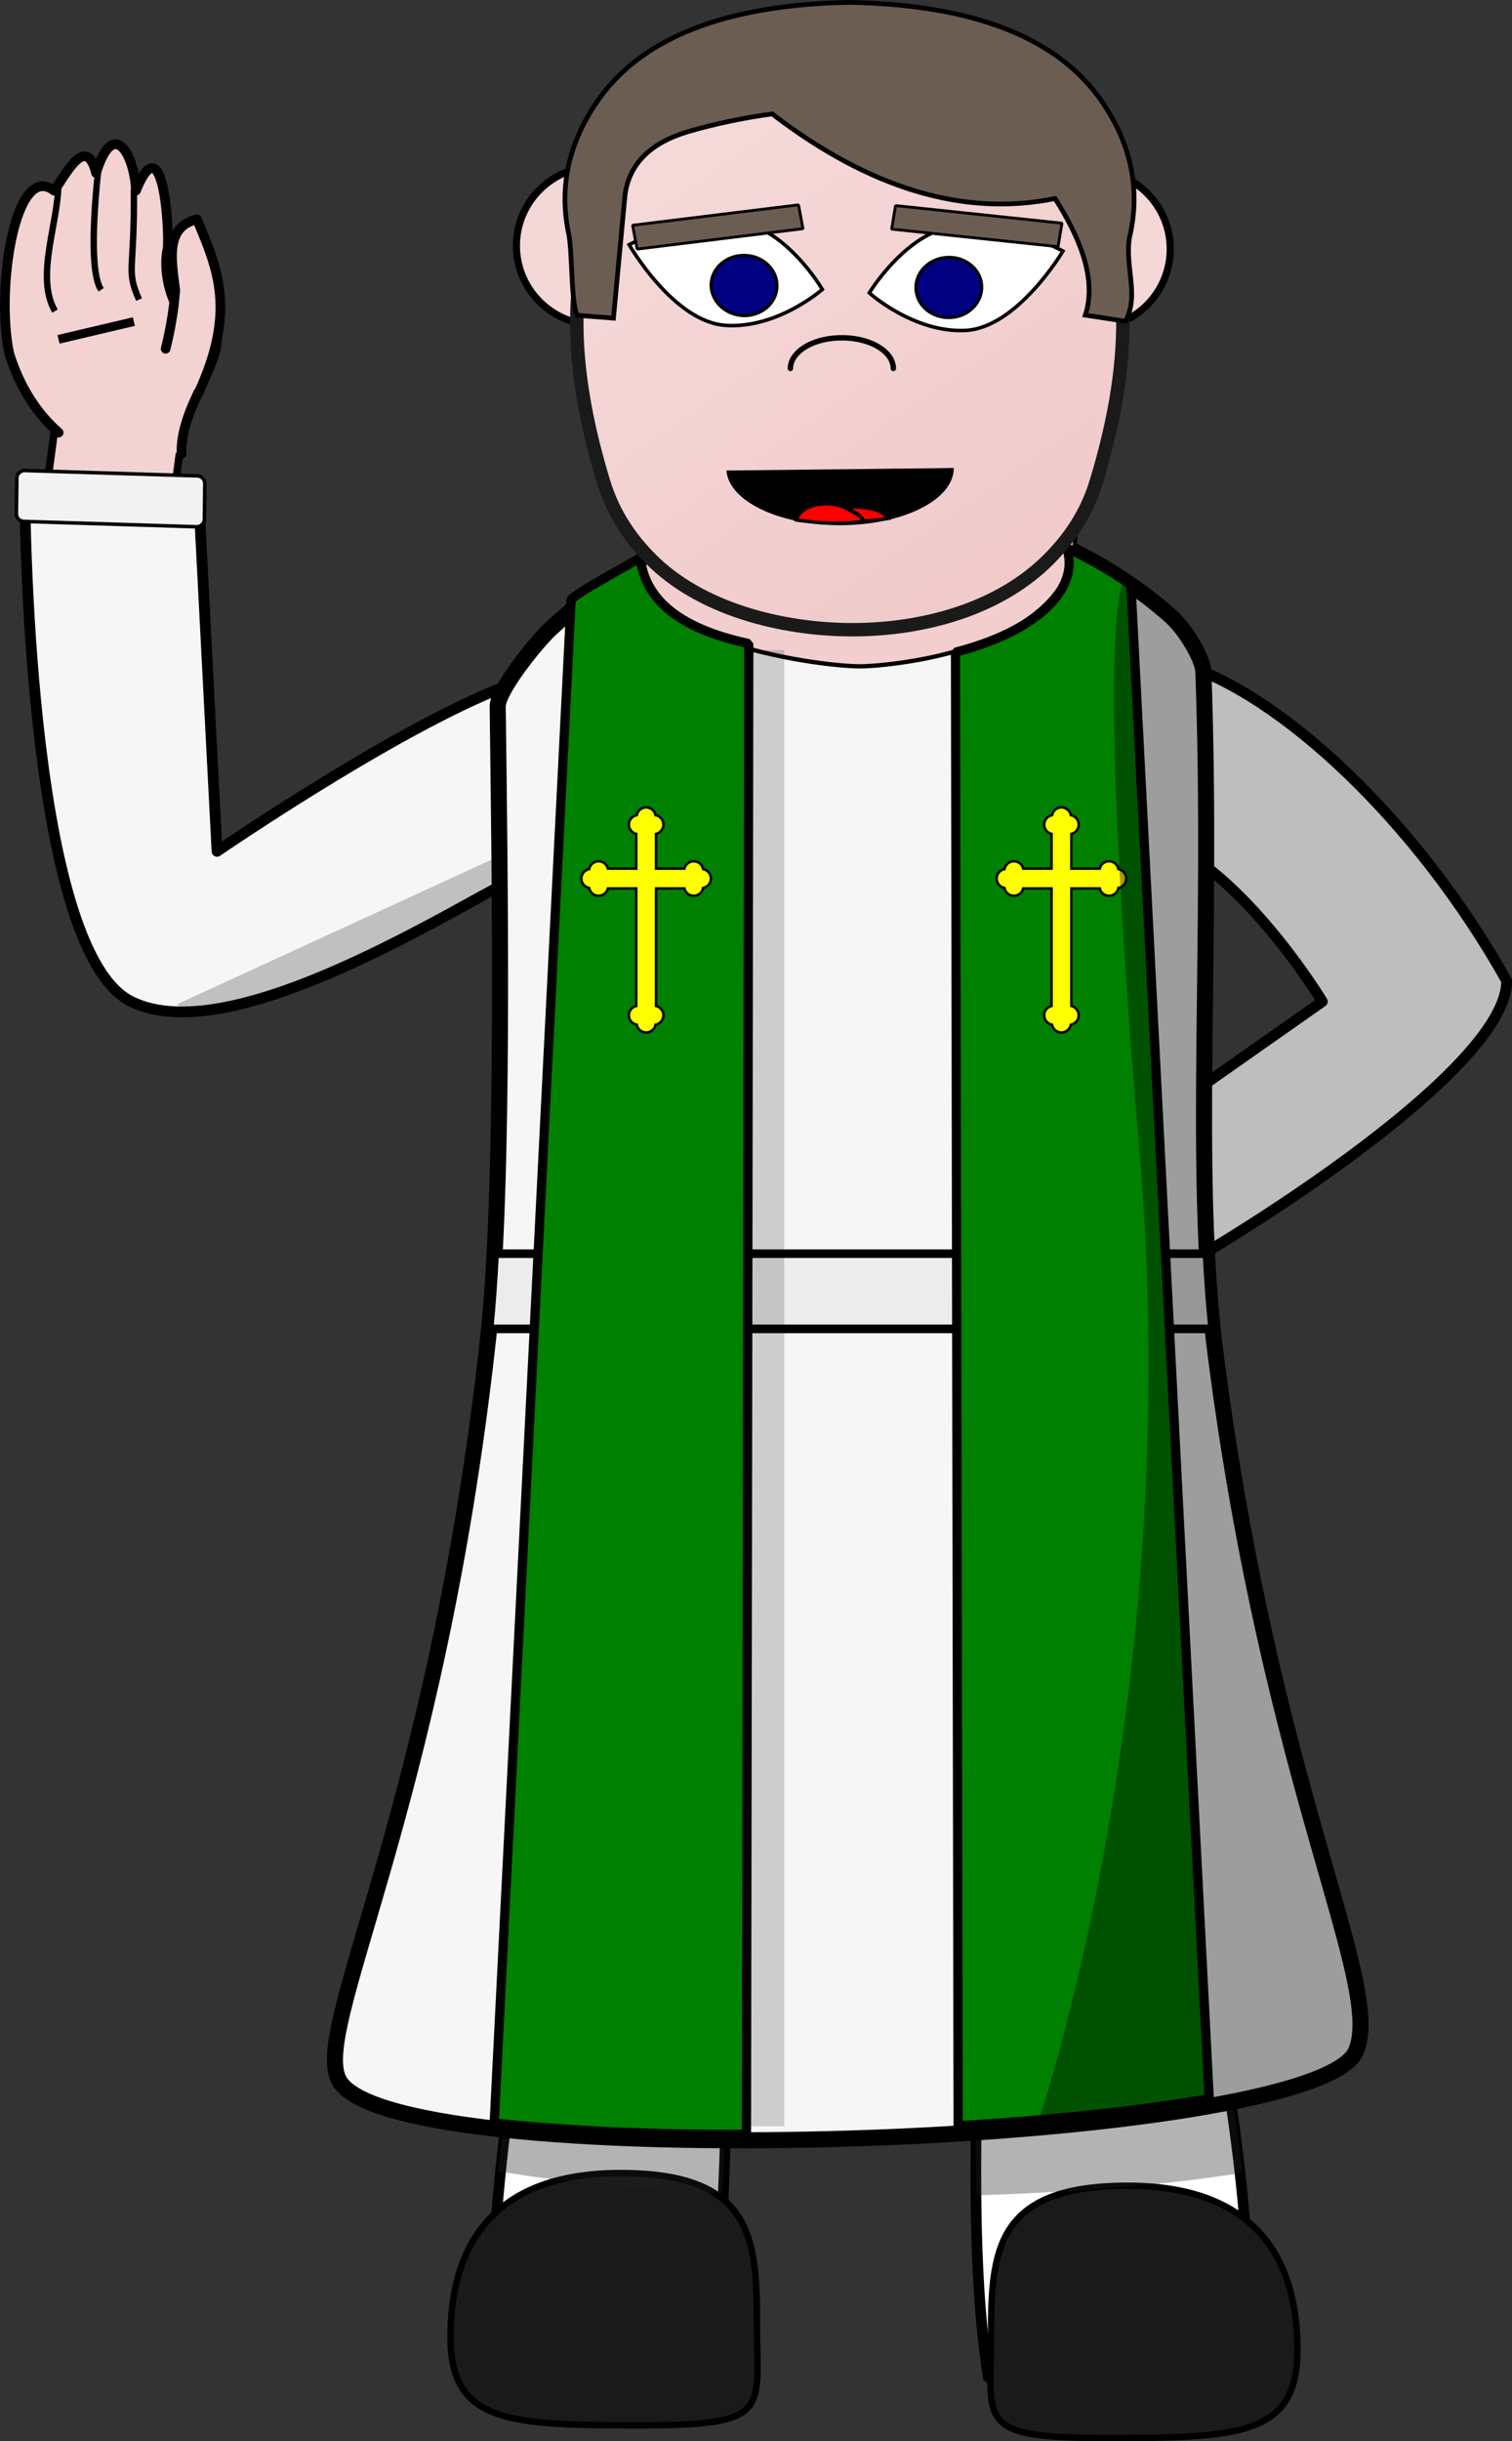
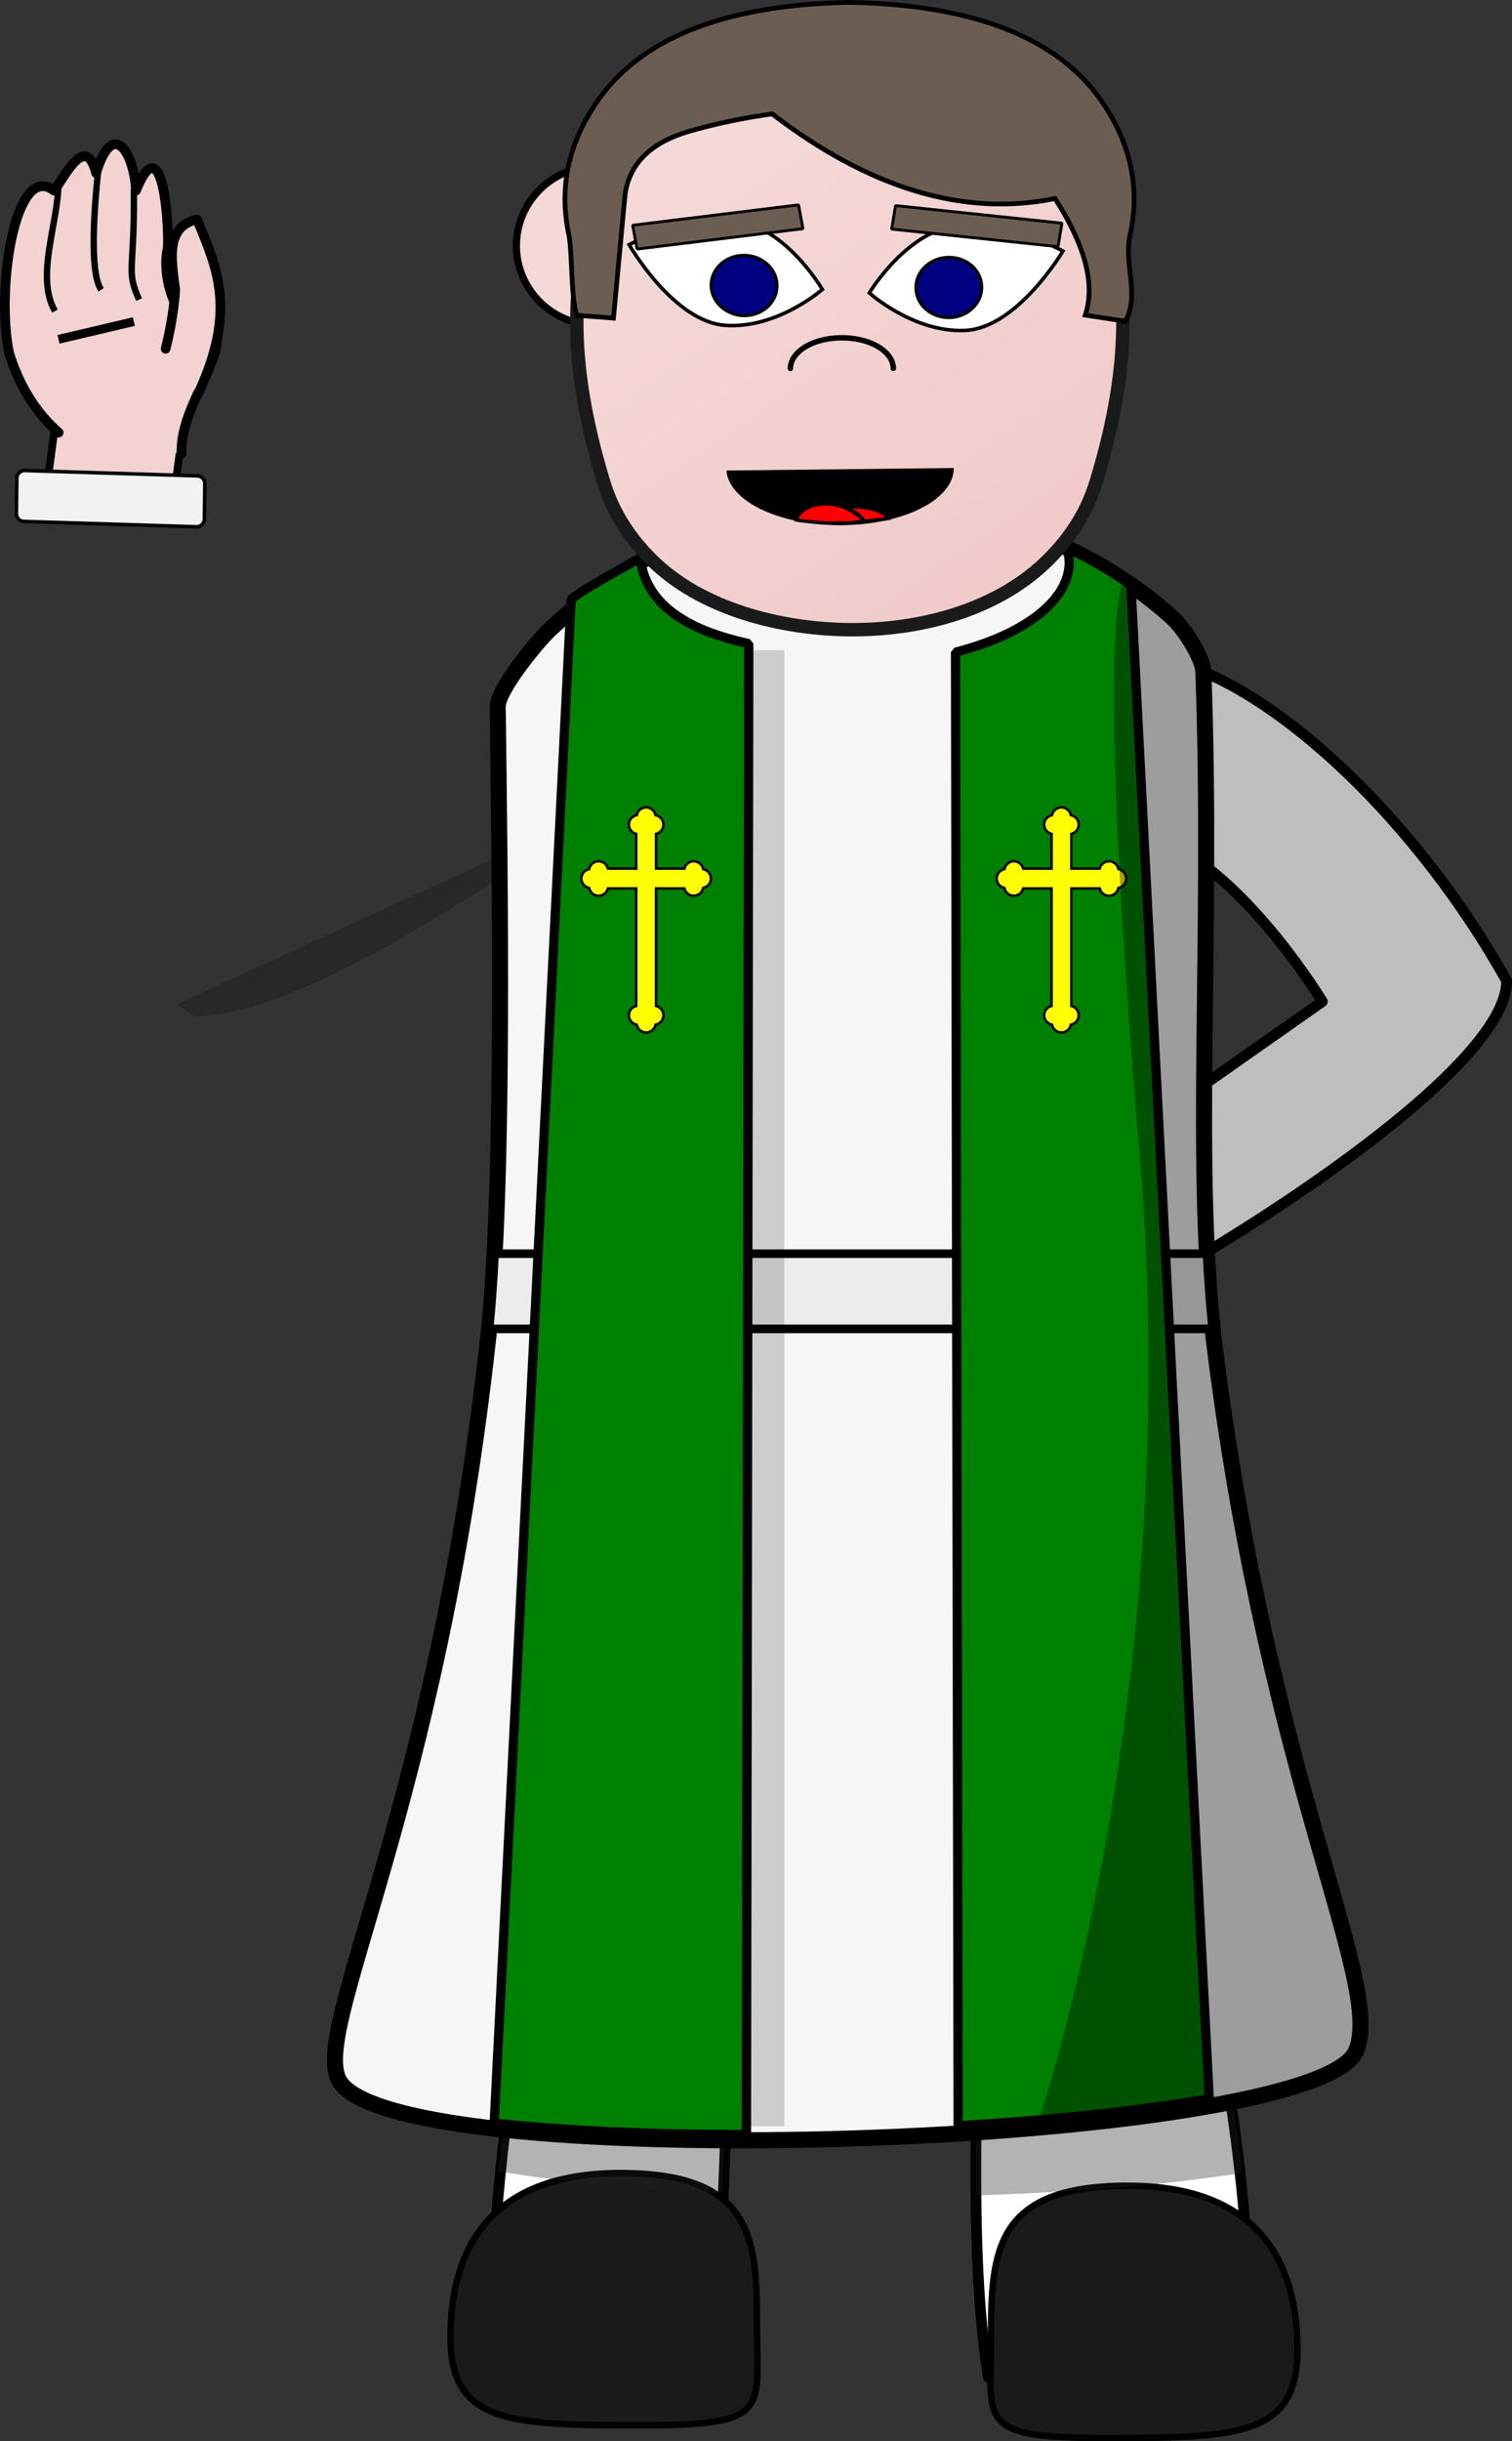
<svg xmlns="http://www.w3.org/2000/svg" xmlns:xlink="http://www.w3.org/1999/xlink" width="1749.584" height="2822.686" viewBox="0 0 1640.235 2646.268">
  <rect x="0" y="0" width="1640.235" height="2646.268" fill="#333333" stroke="none" />
  <defs>
    <linearGradient id="a">
      <stop offset="0" stop-color="#fff" />
      <stop offset=".429" stop-color="#a8a8a8" />
      <stop offset=".544" />
      <stop offset=".664" stop-color="#fff" />
      <stop offset="1" stop-color="#aaa" />
    </linearGradient>
    <linearGradient xlink:href="#b" id="c" x1="357.345" y1="288.054" x2="444.487" y2="421.872" gradientUnits="userSpaceOnUse" gradientTransform="matrix(4.207 0 0 4.43 -436.19 -855.855)" />
    <linearGradient id="b">
      <stop offset="0" stop-color="#f5d9d9" />
      <stop offset="1" stop-color="#f0c8c8" />
    </linearGradient>
  </defs>
  <g transform="translate(-266.692 -326.824)">
-     <path d="M874.155 1251.996c-88.889 42.935-350.868 217.778-465.548 160.227-114.68-57.552-115.032-556.174-115.032-556.174-2.86 57.336 189.404 23.88 189.404 23.88l19.14 369.738s225.66-154.775 337.854-187.25" fill="#f6f6f6" stroke="#000" stroke-width="11.703" stroke-linecap="round" stroke-linejoin="round" />
    <path d="M834.215 1242.895l-375.664 172.61 18.825 12.956c105.888-1.345 263.082-108.46 356.543-164.924z" fill-opacity=".22" />
    <path d="M1534.75 1240.914c88.888 42.935 166.423 171.608 166.423 171.608l-254.545 178.642c2.86 57.337 5.776 107.753 8.694 159.942 135.005-67.055 447.104-263.52 445.748-361.243-95.787-171.219-244.78-312.4-356.974-344.876" fill="#bebebe" stroke="#000" stroke-width="11.703" stroke-linecap="round" stroke-linejoin="round" />
    <path d="M871.04 1823.39s4.584 431.175-4.23 483.158c-8.812 51.984-94.416 484.313-55.64 614.64l223.614-9.493c26.394-175.477 16.724-502.428 37.761-599.09 53.586-246.211 140.996-367.902 140.996-367.902s83.583 69.839 114.353 344.505c13.337 119.053-19.996 428.414 11.306 616.555h269.888c38.775-130.327-37.271-464.061-54.897-568.028 0 0-33.955-113.605-11.164-419.693 2.138-28.716-5.292-59.126-2.08-91.296-175.3-13.453-669.907-3.356-669.907-3.356z" fill="#fff" stroke="#000" stroke-width="11.598" stroke-linecap="round" stroke-linejoin="bevel" />
    <path d="M1341.774 2860.223c0 93.108-17.403 109.388 126.307 109.388s206.107-2.713 206.107-95.679c0-93.108-40.696-177.79-184.415-177.79-143.71 0-148 70.973-148 164.081zM1087.818 2846.484c0 93.108 17.403 109.388-126.307 109.388s-206.107-2.713-206.107-95.679c0-93.108 40.696-177.79 184.415-177.79 143.71 0 148 70.973 148 164.081z" fill="#1a1a1a" stroke="#000" stroke-width="6.961" />
-     <path d="M1327.683 2537.897c-1.74 54.861-3.204 113.06-1.818 168.682a555.714 86.113 0 00288.697-24.426c-4.552-40.227-11.555-82.331-19.275-122.715a555.714 86.113 0 00-267.604-21.54zm-270.72 1.92a555.714 86.113 0 00-233.194 21.526c-6.485 39.297-12.374 80.074-16.514 119.094a555.714 86.113 0 00242.829 23.975c3.131-54.373 4.95-111.538 6.878-164.595z" fill="#212121" fill-opacity=".341" />
+     <path d="M1327.683 2537.897c-1.74 54.861-3.204 113.06-1.818 168.682a555.714 86.113 0 00288.697-24.426c-4.552-40.227-11.555-82.331-19.275-122.715a555.714 86.113 0 00-267.604-21.54zm-270.72 1.92a555.714 86.113 0 00-233.194 21.526c-6.485 39.297-12.374 80.074-16.514 119.094a555.714 86.113 0 00242.829 23.975c3.131-54.373 4.95-111.538 6.878-164.595" fill="#212121" fill-opacity=".341" />
    <path d="M1737.681 2550.186c-43.755 103.064-1037.396 138.311-1102.475 32.944-33.369-54.026 104.618-290.906 161.087-806.14 18.013-164.346 12.552-504.009 10.305-684.175-.224-18.027 42.164-70.12 56.885-83.852 234.506-218.75 527.79-144.748 674.124-13.36 14.893 13.371 34.014 45.196 34.515 59.154 10.7 297.9-12.154 542.799 13.346 740.645 60.736 471.216 183.03 682.198 152.214 754.784z" fill="#f6f6f6" stroke="#000" stroke-width="17.432" stroke-linecap="round" stroke-linejoin="bevel" />
    <path d="M803.248 1685.802c-1.576 29.904-3.531 57.403-5.947 81.523h784.897c-2.758-26.363-4.752-53.538-6.178-81.523H803.248z" fill="#ececec" stroke="#000" stroke-width="9.29" stroke-linecap="round" stroke-linejoin="bevel" />
-     <path d="M981.42 904.826l16.635-21.888 22.62 22.962c57.099 57.96 116.38 71.09 185.09 71.396 73.705.327 130.966-24.99 187.053-82.79l17.732-23.892 22.114 27.477c10.177 126.997-182.198 149.106-228.794 151-46.596 1.896-305.56-34.57-222.45-144.265z" fill="#f2cece" stroke="#000" stroke-width="4.631" stroke-linecap="round" />
    <path fill-opacity=".167" d="M1071.053 1031.578h46.467V2631.66h-46.467z" />
    <path d="M961.25 931.314c-17.51 10.906-57.888 31.429-74.976 45.13L802.818 2628.26c77.814 8.238 173.56 12.827 273.625 12.288l2.525-1616.081c-80.909-17.315-113.062-51.424-117.719-93.152z" fill="green" stroke="#000" stroke-width="10.041" stroke-linecap="round" stroke-linejoin="bevel" />
    <path d="M1424.221 921.93c1.49 4.868 2.283 9.777 2.377 14.694-.11 40.437-47.362 77.652-123.363 97.162l2.857 1597.382c101.061-6.147 196.65-16.117 272.408-29.39l-84.953-1640.863c-20.624-14.273-43.095-27.403-67.056-38.984z" fill="green" stroke="#000" stroke-width="10" stroke-linecap="round" stroke-linejoin="bevel" />
    <g fill="#f3d2d2" stroke="#000">
      <path transform="matrix(.132 -.991 -1 -.019 35.313 -590.998)" stroke-width="8.333" stroke-linecap="round" stroke-linejoin="bevel" d="M-1448.053-612.312h70.991v138.734h-70.991z" />
      <path d="M463.56 818.719c-1.129-41.542 28.207-78.102 37.243-113.225 5.523-25.065-7.598-117.57-16.317-116.66-14.312 1.468-31.008 17.296-17.464 45.772 11.26 69.064-28.597 7.654-18.483-38.527 1.957-13.192-3.505-138.858-34.352-62.657-1.7-38.71-24.351-80.53-43.277-19.053-11.069-43.759-33.637 3.475-45.593 19.12-41.948-32.335-63.491 105.757-48.656 176.41 11.608 37.41 30.864 66.012 53.662 85.85" stroke-width="10.486" stroke-linecap="round" stroke-linejoin="round" />
      <path d="M329.853 524.456c1.323 40.336-25.564 101.887-3.519 139.587M374.435 500.082c-5.671 50.038-11.066 121.696 1.996 140.871M411.88 531.9c1.062 89.13-8.913 86.98 5.653 119.675" stroke-width="6.907" />
      <path d="M411.911 675.42l-81.722 19.223" stroke-width="9.549" />
      <path d="M481.4 754.156c42.076-90.059 21.46-135.563-1.012-189.578-34.238 8.066-28.013 42.723-23.598 76.22 0 0-.952 26.237-10.415 64.135" fill-rule="evenodd" stroke-width="10.426" stroke-linecap="round" stroke-linejoin="round" />
    </g>
    <rect transform="matrix(-.012 1 -1 -.031 0 0)" y="-498.884" x="827.474" height="203.904" width="55.168" ry="8.094" fill="#f2f2f2" stroke="#000" stroke-width="3.829" stroke-linecap="round" stroke-linejoin="bevel" />
    <ellipse ry="86.063" rx="86.725" cy="593.182" cx="913.61" fill="#f4d7d7" stroke="#000" stroke-width="7.77" stroke-linecap="round" stroke-linejoin="bevel" />
-     <ellipse cx="1449.472" cy="596.812" rx="86.725" ry="86.063" fill="#f4d7d7" stroke="#000" stroke-width="7.77" stroke-linecap="round" stroke-linejoin="bevel" />
    <path d="M1188.656 399.382c-106.462.245-207.184 21.56-260.295 122.257-53.352 100.942-40.193 218.3-6.7 328.063 10.527 34.546 29.188 61.006 50.481 82.567 54.069 54.878 142.35 76.929 218.189 77.174h2.392c75.84-.246 158.38-22.296 212.45-77.174 21.292-21.56 39.953-48.021 50.48-82.567 33.491-109.763 46.41-227.12-6.699-328.063-53.112-100.697-153.834-122.012-260.298-122.257z" fill="url(#c)" stroke="#1a1a1a" stroke-width="14.526" stroke-linecap="round" stroke-linejoin="bevel" />
    <path d="M1299.933 834.158c0 33.566-54.548 60.517-122.015 60.517-65.313 0-118.903-25.48-121.774-57.821z" />
    <path d="M1299.933 834.158c0 33.566-54.548 60.517-122.015 60.517-65.313 0-118.903-25.48-121.774-57.821" fill="none" stroke="#000" stroke-width="2.905" />
    <path d="M1198.493 876.545c14.355.98 26.078 4.165 31.82 12.25-9.092 1.225-17.704 2.45-27.753 2.94-2.153-7.105-9.091-10.535-18.182-14.455 4.067-.735 8.852-1.225 14.115-.735zm-14.115.735c-.24.245-.479.245-.479.245 8.853 3.92 24.643 13.965 17.944 14.7-19.379 2.45-40.433 2.205-61.965-.49-3.109-.245-6.219-.734-9.329-1.224 2.87-11.27 18.182-18.62 36.603-17.396 6.22.49 11.963 2.205 17.226 4.165z" fill="red" stroke="#000" stroke-width="3.632" />
    <path d="M1314.287 684.988c-56.222 2.94-104.55-40.67-104.55-40.67s42.347-70.071 98.57-73.011c56.222-2.695 111.487 27.685 111.487 27.685s-49.284 83.056-105.507 85.996z" fill="#fff" stroke="#000" stroke-width="3.874" />
    <path d="M1297.885 671.023c-19.857.98-36.604-12.74-37.561-30.87-.958-17.885 14.115-33.32 33.973-34.3 19.618-.98 36.365 12.74 37.322 30.625.957 18.13-14.116 33.565-33.734 34.545z" fill="navy" stroke="#000" stroke-width="3.389" />
    <path d="M1235.803 726.217c0-11.795-10.754-22.896-27.851-28.793-17.373-5.898-38.607-5.898-55.98 0-17.096 5.897-27.85 16.998-27.85 28.793" fill="none" stroke="#000" stroke-width="5.877" stroke-linecap="round" stroke-linejoin="bevel" />
    <path d="M1053.752 679.51c56.221 3.92 105.027-38.955 105.027-38.955s-41.15-70.562-97.611-74.481c-56.222-3.676-111.966 25.97-111.966 25.97s48.088 83.791 104.55 87.466z" fill="#fff" stroke="#000" stroke-width="3.874" />
    <path d="M1071.695 668.896c19.618 1.225 36.604-12.25 37.8-30.135 1.435-18.13-13.637-33.81-33.255-35.035-19.857-1.225-36.604 12.25-38.04 30.135-1.195 17.886 13.877 33.565 33.495 35.035z" fill="navy" stroke="#000" stroke-width="3.389" />
    <path transform="matrix(.992 -.122 .184 .983 0 0)" fill="#6c5d53" stroke="#000" stroke-width="3.08" stroke-linecap="round" stroke-linejoin="bevel" d="M833.721 684.351h181.424v26.295H833.721z" />
    <path transform="matrix(.994 .105 -.164 .986 0 0)" fill="#6c5d53" stroke="#000" stroke-width="3.08" stroke-linecap="round" stroke-linejoin="bevel" d="M1314.562 417.51h181.607v25.844h-181.607z" />
    <path d="M967.637 1202.026c-5.075 0-9.295 3.647-10.194 8.457-4.857.864-8.545 5.108-8.545 10.209 0 4.903 3.404 9.004 7.983 10.082v37.63h-30.743c-1.083-4.57-5.187-7.977-10.091-7.977-5.103 0-9.35 3.688-10.217 8.538-4.814.898-8.465 5.126-8.465 10.197 0 5.07 3.65 9.287 8.465 10.185a10.38 10.38 0 0010.217 8.538c4.908 0 9.012-3.402 10.091-7.977h30.743v127.39c-4.579 1.078-7.983 5.19-7.983 10.094 0 5.1 3.688 9.344 8.545 10.208.9 4.81 5.119 8.458 10.194 8.458 5.075 0 9.306-3.648 10.206-8.458 4.854-.866 8.545-5.11 8.545-10.208 0-4.9-3.41-9.012-7.984-10.094v-127.39h30.732a10.38 10.38 0 0010.103 7.977 10.38 10.38 0 0010.217-8.538c4.814-.898 8.464-5.115 8.464-10.185 0-5.071-3.65-9.299-8.464-10.197-.867-4.85-5.114-8.538-10.217-8.538-4.905 0-9.02 3.407-10.103 7.977h-30.732v-37.63c4.574-1.082 7.984-5.182 7.984-10.082 0-5.1-3.691-9.342-8.545-10.209-.9-4.81-5.131-8.457-10.206-8.457zM1418.165 1202.026c-5.075 0-9.295 3.647-10.194 8.457-4.857.864-8.545 5.108-8.545 10.209 0 4.903 3.405 9.004 7.984 10.082v37.63h-30.744c-1.083-4.57-5.187-7.977-10.091-7.977-5.103 0-9.35 3.688-10.217 8.538-4.814.898-8.465 5.126-8.465 10.197 0 5.07 3.65 9.287 8.465 10.185a10.38 10.38 0 0010.217 8.538c4.908 0 9.012-3.402 10.091-7.977h30.743v127.39c-4.579 1.078-7.983 5.19-7.983 10.094 0 5.1 3.688 9.344 8.545 10.208.9 4.81 5.119 8.458 10.194 8.458 5.075 0 9.306-3.648 10.206-8.458 4.854-.866 8.545-5.11 8.545-10.208 0-4.9-3.41-9.012-7.984-10.094v-127.39h30.732a10.38 10.38 0 0010.103 7.977 10.38 10.38 0 0010.217-8.538c4.814-.898 8.464-5.115 8.464-10.185 0-5.071-3.65-9.299-8.464-10.197-.867-4.85-5.114-8.538-10.217-8.538-4.905 0-9.02 3.407-10.103 7.977h-30.732v-37.63c4.574-1.082 7.984-5.182 7.984-10.082 0-5.1-3.691-9.342-8.545-10.209-.9-4.81-5.13-8.457-10.206-8.457z" fill="#ff0" stroke="#000" stroke-width="2.722" stroke-linecap="round" />
    <path d="M1188.254 329.388c135.732 2.61 227.262 38.85 274.593 108.723 30.119 44.359 40.289 91.037 30.51 140.035-8.997 33.342 10.605 67.07-5.823 96.933l-43.475-6.666c13.69-41.75-9.376-89.542-32.845-126.363-98.572 20.005-200.86-10.582-306.863-91.762-31.683 4.349-61.998 10.727-90.944 19.135-41.07 12.177-63.954 34.937-68.648 68.278l-12.58 133.961-39.503-3.049c-7.041-16.816-4.83-72.491-9.524-90.467-9.779-48.998.391-95.676 30.51-140.035 47.33-69.873 138.861-106.114 274.592-108.723" fill="#6c5d53" stroke="#000" stroke-width="5.129" />
  </g>
  <path d="M1234.336 641.535c-2.01-.14 21.531-12.513-15.127-11.665 0 0-33.13 27.598 17.143 621.987 46.855 553.979-92.845 996.936-112.065 1054.63 172.716-14.965 314.364-41.684 342.93-77 .069-.085.14-.171.207-.257a31.042 31.042 0 001.445-1.988 25.474 25.474 0 001.367-2.307c.273-.523.531-1.047.754-1.572.247-.58.48-1.18.713-1.78 28.14-74.219-92.678-285.58-152.926-753.005-25.5-197.847-2.647-442.745-13.347-740.645-.502-13.959-19.621-45.783-34.514-59.154a432.227 432.227 0 00-25.293-21.002v-.002c-8.139-4.537-10.338-6.175-11.283-6.24z" fill-opacity=".363" />
</svg>